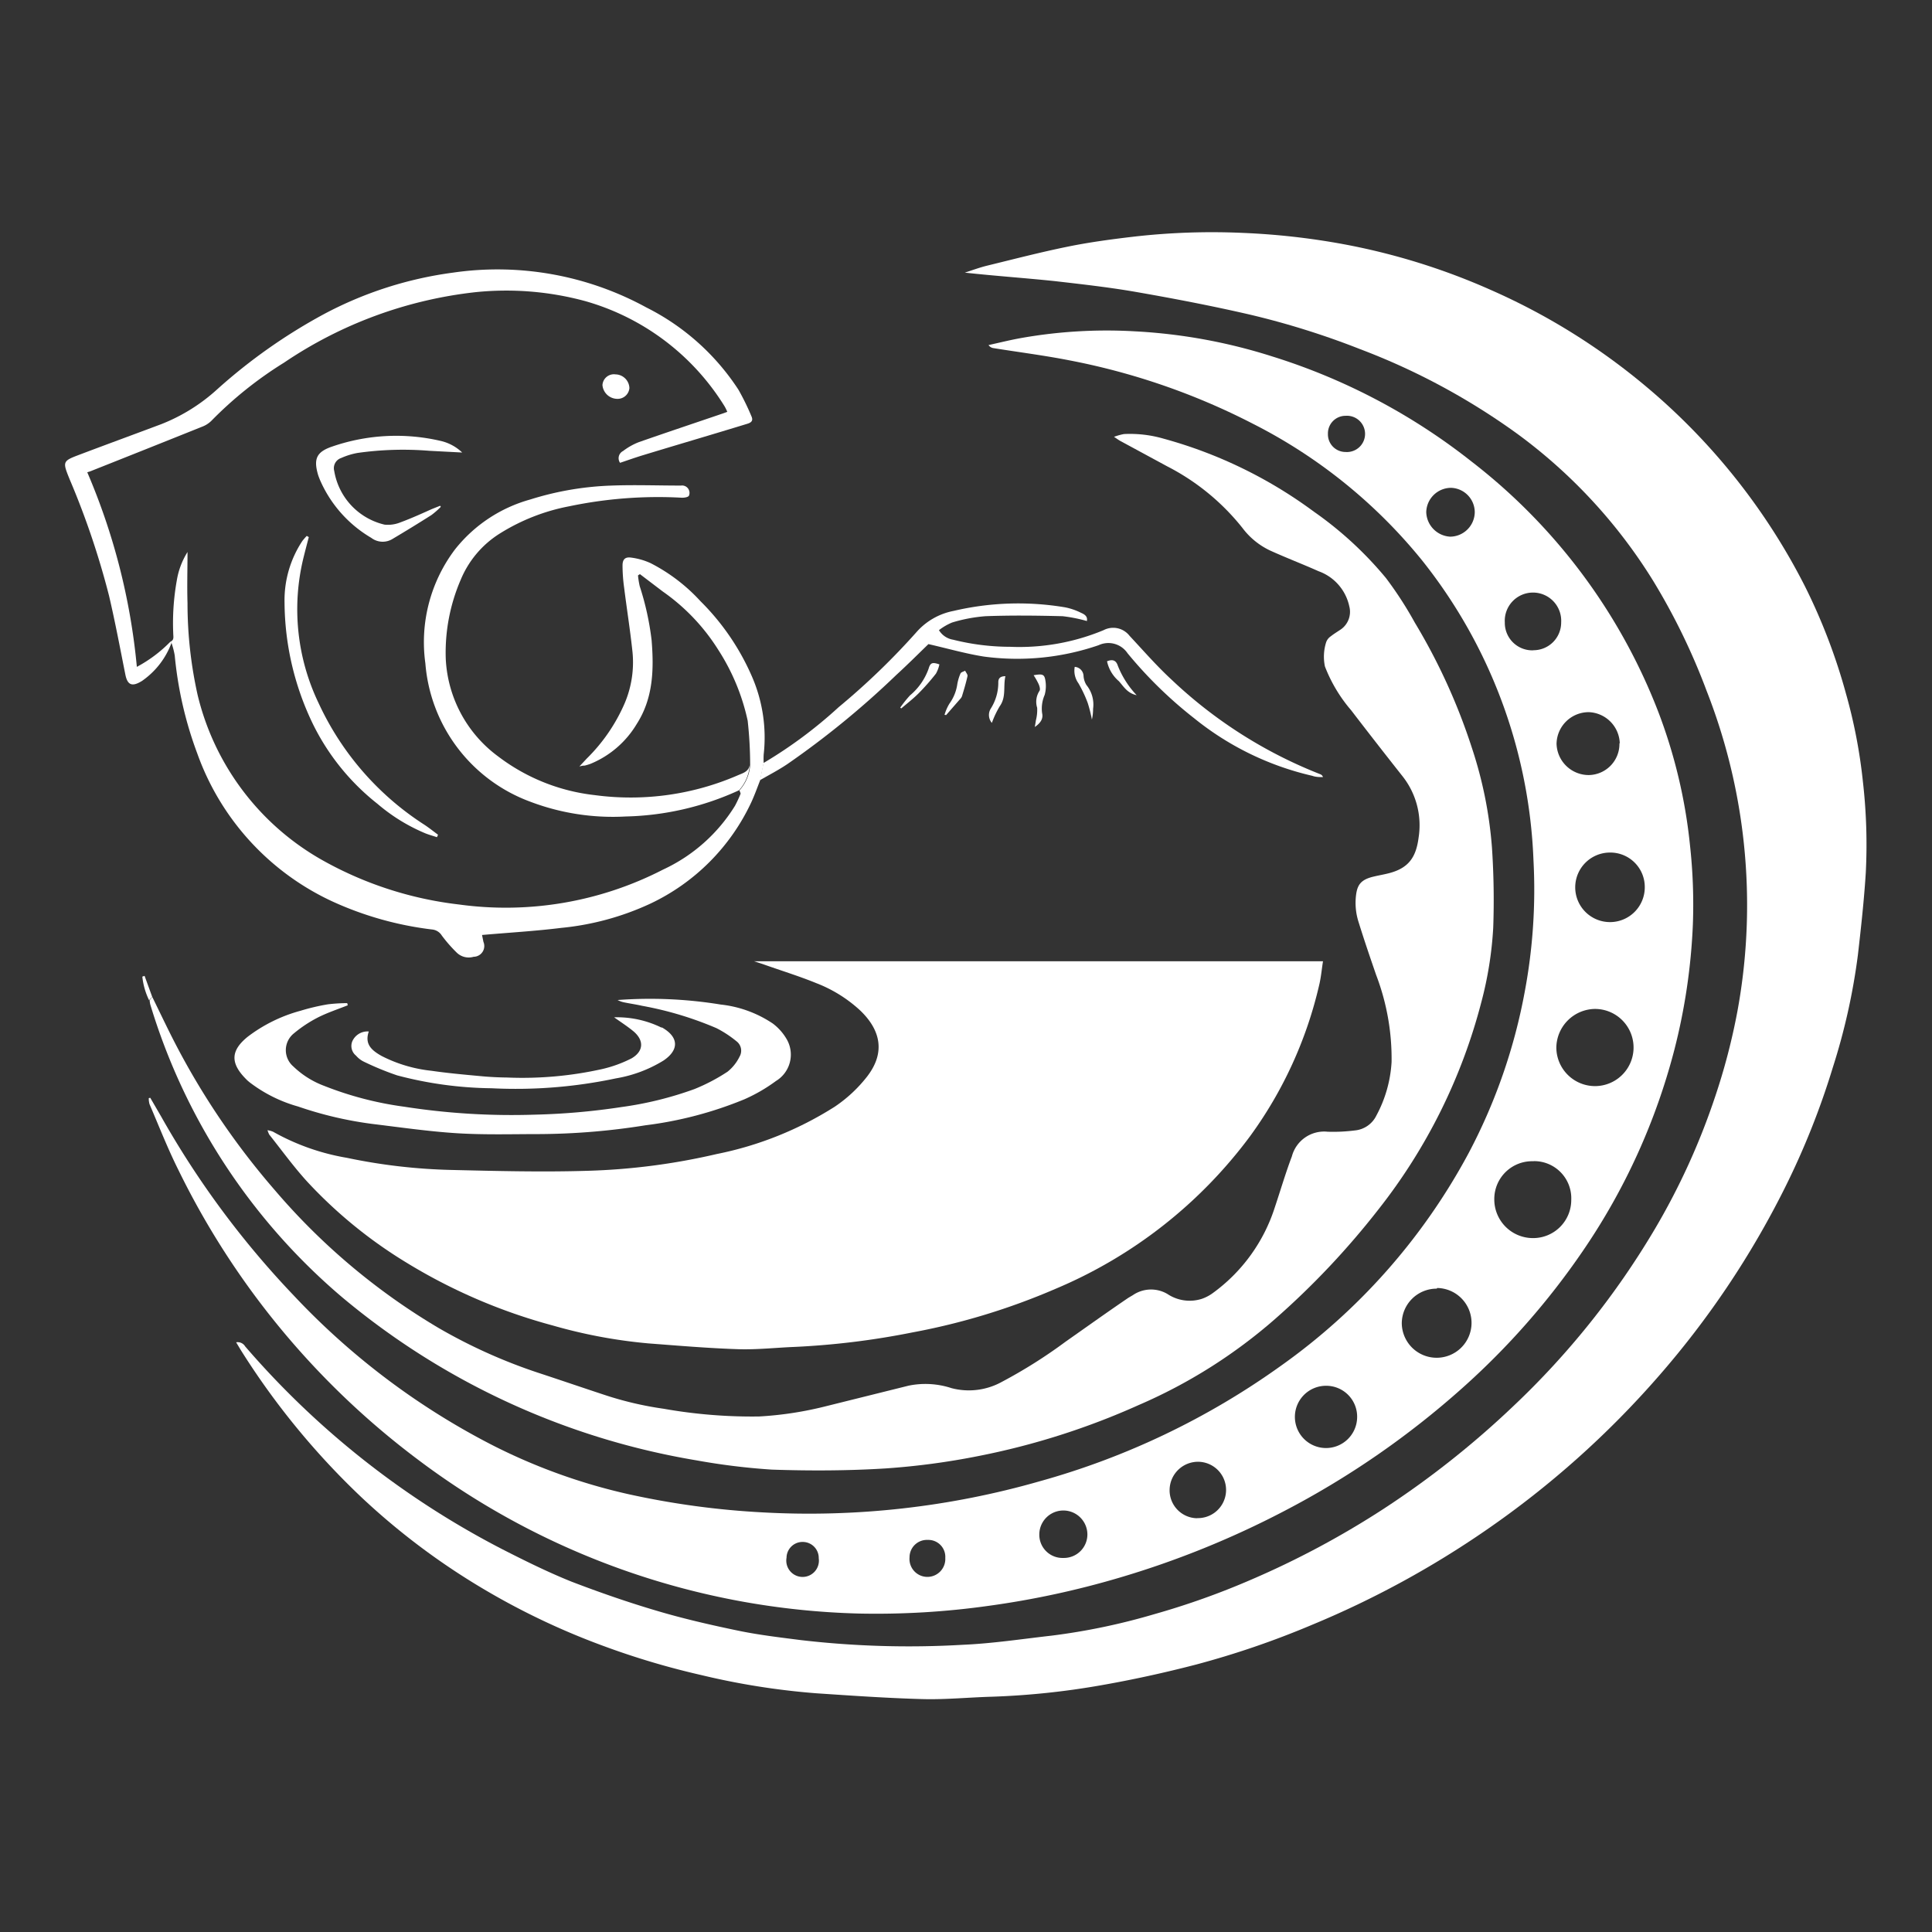
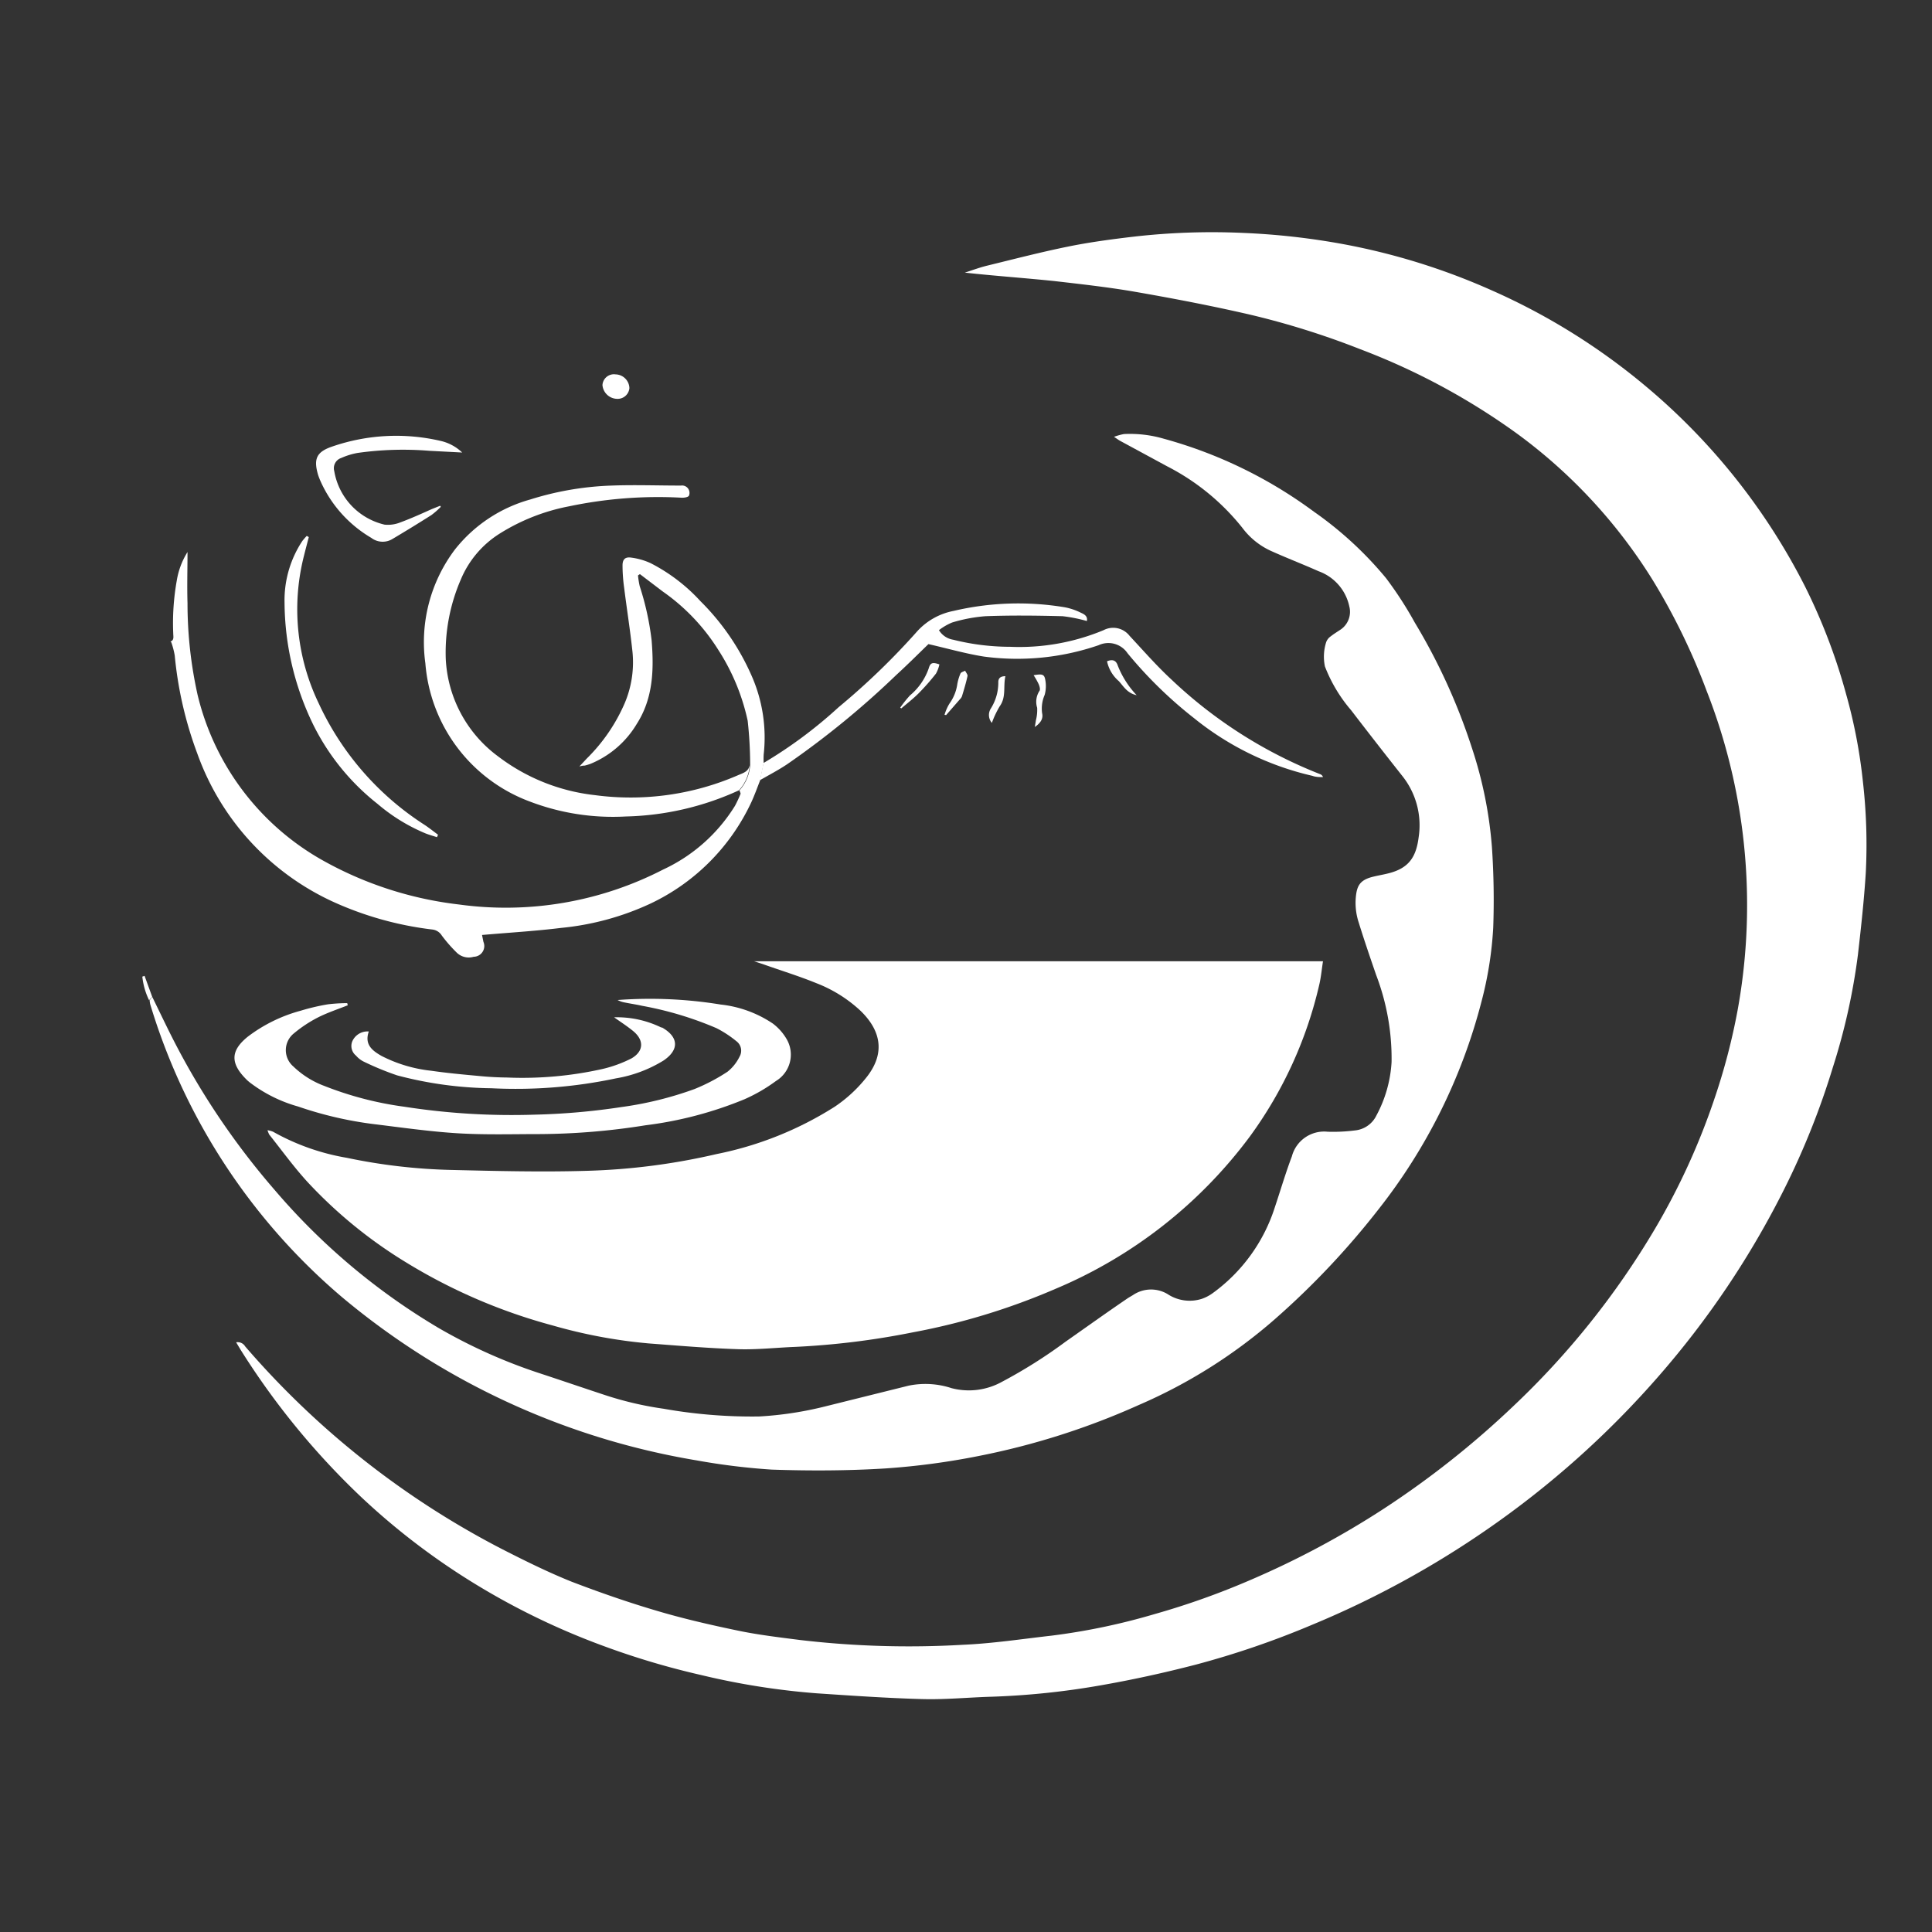
<svg xmlns="http://www.w3.org/2000/svg" id="Layer_1" data-name="Layer 1" viewBox="0 0 180 180">
  <rect x="0" y="0" width="180" height="180" fill="#333333" stroke="none" />
  <defs>
    <style>.cls-1{fill:#fff;fill-rule:evenodd;}</style>
  </defs>
  <title>Artboard 2</title>
  <path class="cls-1" d="M22,125.06a.81.81,0,0,1,.84.38,80.1,80.1,0,0,0,24,18.92c2.1,1.07,4.22,2.12,6.41,3,2.61,1,5.28,1.93,8,2.73,2.46.73,5,1.31,7.5,1.83,1.92.4,3.88.63,5.83.88a86.8,86.8,0,0,0,15.15.44c2.75-.12,5.5-.54,8.24-.85a60.15,60.15,0,0,0,9.57-2,71.87,71.87,0,0,0,9.06-3.23,82,82,0,0,0,12.33-6.6A84.44,84.44,0,0,0,141,131a75.73,75.73,0,0,0,13.17-16.48,64,64,0,0,0,5.6-12.27,58.9,58.9,0,0,0,2.11-8.08,54.65,54.65,0,0,0,.77-13.51A54.58,54.58,0,0,0,159,64.36a60,60,0,0,0-5-10.28,48.75,48.75,0,0,0-12.62-13.65,62.83,62.83,0,0,0-14.66-7.9,75.21,75.21,0,0,0-10.32-3.23c-3.51-.81-7.06-1.49-10.62-2.11-2.48-.43-5-.71-7.51-1-2.78-.29-5.56-.48-8.38-.79.69-.22,1.38-.48,2.08-.65,2.5-.61,5-1.26,7.51-1.77,2-.41,4.09-.69,6.14-.93a64.13,64.13,0,0,1,10.21-.35,66.59,66.59,0,0,1,9.34,1.05A61.4,61.4,0,0,1,139,27.06a60.13,60.13,0,0,1,14.42,9,59.31,59.31,0,0,1,14.71,18.5A54.56,54.56,0,0,1,172,64.68a48.67,48.67,0,0,1,1.56,8.12,51.66,51.66,0,0,1,.27,8.53c-.16,2.54-.44,5.08-.73,7.61a59,59,0,0,1-2.33,10.48,72.36,72.36,0,0,1-4.5,11.29,82.84,82.84,0,0,1-11.7,17.46,86.07,86.07,0,0,1-16.09,14.37,87.5,87.5,0,0,1-16.24,8.84,82,82,0,0,1-10.83,3.71c-2.93.76-5.89,1.41-8.87,1.93a72.56,72.56,0,0,1-10.15,1.06c-2.15.06-4.31.28-6.46.22-3.29-.09-6.58-.32-9.87-.54a68.4,68.4,0,0,1-10.69-1.69,73.29,73.29,0,0,1-9.15-2.72,67.37,67.37,0,0,1-13.56-6.79,64.84,64.84,0,0,1-8.92-7,70.55,70.55,0,0,1-11.32-13.8Z" />
-   <path class="cls-1" d="M14,102.28,15,104a83.65,83.65,0,0,0,12.35,16.68,67.9,67.9,0,0,0,18.6,14,54.05,54.05,0,0,0,12.56,4.52,76.7,76.7,0,0,0,12.63,1.71A78,78,0,0,0,96.89,138a71.18,71.18,0,0,0,22.39-10.71,57.69,57.69,0,0,0,17.54-19.84,52.47,52.47,0,0,0,5.24-15.07,51.51,51.51,0,0,0,.81-12.24A47.71,47.71,0,0,0,132.5,52.22a48.43,48.43,0,0,0-15.77-12.74,63.32,63.32,0,0,0-17.11-5.91c-2.34-.46-4.72-.76-7.08-1.14a.66.66,0,0,1-.44-.28c1-.22,2-.47,3-.65a45.74,45.74,0,0,1,10.65-.63,50.92,50.92,0,0,1,12.82,2.35A57.52,57.52,0,0,1,137.1,43a54,54,0,0,1,17.36,23.22,48.61,48.61,0,0,1,3,12.6,50.49,50.49,0,0,1,.26,7.33A56.2,56.2,0,0,1,156,97.79a59.56,59.56,0,0,1-8.49,18.7,69.79,69.79,0,0,1-11.29,12.85,81,81,0,0,1-16.63,11.47A84.92,84.92,0,0,1,104.26,147a82.16,82.16,0,0,1-12.14,2.61,75.11,75.11,0,0,1-12.1.72,71.29,71.29,0,0,1-41.16-14.4A74.67,74.67,0,0,1,16.62,109c-1-2-1.81-4.08-2.69-6.13a2,2,0,0,1-.07-.56Zm134.6-1.09a3.59,3.59,0,1,0,0-7.19A3.65,3.65,0,0,0,145,97.6,3.61,3.61,0,0,0,148.65,101.19Zm-5.74,7a3.52,3.52,0,0,0-3.64,3.52,3.6,3.6,0,0,0,3.56,3.64,3.55,3.55,0,0,0,3.61-3.56A3.46,3.46,0,0,0,142.91,108.18Zm-9,11.87a3.25,3.25,0,0,0-3.26,3.22A3.25,3.25,0,1,0,133.9,120ZM150,79.43a3.24,3.24,0,1,0,3.24,3.25A3.21,3.21,0,0,0,150,79.43Zm.91-10.18a3,3,0,0,0-2.89-2.9,3,3,0,0,0-3,2.94,3,3,0,0,0,3,2.92A2.9,2.9,0,0,0,150.88,69.25Zm-27.35,59.86a2.9,2.9,0,1,0,2.88,3A2.88,2.88,0,0,0,123.53,129.11Zm-12,12.33a2.62,2.62,0,0,0,.09-5.25,2.65,2.65,0,0,0-2.68,2.59A2.6,2.6,0,0,0,111.49,141.45Zm31.32-80.86A2.58,2.58,0,0,0,145.45,58a2.63,2.63,0,1,0-5.25,0A2.56,2.56,0,0,0,142.81,60.59ZM137.4,47.71a2.28,2.28,0,0,0-2.22-2.26,2.32,2.32,0,0,0-2.3,2.27A2.36,2.36,0,0,0,135.11,50,2.31,2.31,0,0,0,137.4,47.71ZM99.07,145.15a2.19,2.19,0,0,0,2.24-2.18,2.24,2.24,0,1,0-4.48,0A2.16,2.16,0,0,0,99.07,145.15Zm-11,0a1.58,1.58,0,0,0-1.63-1.68,1.62,1.62,0,0,0-1.7,1.62,1.67,1.67,0,1,0,3.33.06ZM123.72,40.43a1.64,1.64,0,0,0,1.64,1.68,1.69,1.69,0,1,0,0-3.37A1.64,1.64,0,0,0,123.72,40.43ZM74.83,143.66a1.49,1.49,0,0,0-1.55,1.47,1.52,1.52,0,1,0,3,.05A1.49,1.49,0,0,0,74.83,143.66Z" />
  <path class="cls-1" d="M24.92,105.3a2.18,2.18,0,0,1,.52.14,21.18,21.18,0,0,0,6.87,2.43A53.06,53.06,0,0,0,42,109c4.26.1,8.52.21,12.77.08a60.52,60.52,0,0,0,12-1.56,32.34,32.34,0,0,0,11-4.41,13.06,13.06,0,0,0,3-2.79c1.73-2.22,1.3-4.32-.61-6.16a12.79,12.79,0,0,0-4.1-2.56c-1.64-.67-3.35-1.19-5-1.78l-.8-.26h53c-.12.76-.18,1.46-.34,2.15a38.63,38.63,0,0,1-6.47,14.17,43.58,43.58,0,0,1-18.14,14.21A62.17,62.17,0,0,1,85,124.14a73,73,0,0,1-11,1.35c-1.75.07-3.51.27-5.25.21-2.79-.09-5.57-.33-8.35-.54a47.45,47.45,0,0,1-8.91-1.67,51.73,51.73,0,0,1-13.63-5.86,43.1,43.1,0,0,1-9.23-7.53c-1.27-1.39-2.37-2.92-3.55-4.4A3.31,3.31,0,0,1,24.92,105.3Z" />
  <path class="cls-1" d="M14.18,92.87c.75,1.52,1.47,3.06,2.26,4.57a69.92,69.92,0,0,0,9.17,13.45,60.7,60.7,0,0,0,15.21,12.81A49.65,49.65,0,0,0,50.45,128c1.94.64,3.87,1.3,5.81,1.94a31.55,31.55,0,0,0,5.57,1.31,47.2,47.2,0,0,0,8.89.72,32.82,32.82,0,0,0,6.21-.95l7.72-1.92a7.78,7.78,0,0,1,4,.23,6.36,6.36,0,0,0,4.7-.59A46.46,46.46,0,0,0,99.28,125c1.91-1.34,3.81-2.7,5.72-4,.17-.12.36-.22.54-.33a3,3,0,0,1,3.23-.11,3.73,3.73,0,0,0,3.2.45,3.89,3.89,0,0,0,1-.52,15.81,15.81,0,0,0,5.8-8c.53-1.58,1-3.19,1.59-4.75a3.11,3.11,0,0,1,3.33-2.3,15.92,15.92,0,0,0,2.54-.12,2.48,2.48,0,0,0,2-1.38,11.93,11.93,0,0,0,1.42-5,21.85,21.85,0,0,0-1.44-8.11c-.56-1.63-1.12-3.26-1.63-4.91a5.84,5.84,0,0,1-.22-2.67c.14-.88.51-1.32,1.62-1.58.49-.12,1-.2,1.48-.33,1.8-.48,2.48-1.5,2.71-3.32a7.36,7.36,0,0,0-1.5-5.7q-2.42-3.06-4.79-6.15a13.94,13.94,0,0,1-2.44-4.08,4.44,4.44,0,0,1,.12-2.27,1.13,1.13,0,0,1,.43-.54c.29-.23.61-.42.92-.63a2,2,0,0,0,.8-2.16,4.47,4.47,0,0,0-2.86-3.27c-1.5-.67-3-1.24-4.54-1.94a6.9,6.9,0,0,1-2.56-2.1,21.44,21.44,0,0,0-7-5.73l-4.34-2.35c-.16-.08-.3-.19-.62-.4a5.61,5.61,0,0,1,.92-.26,11.22,11.22,0,0,1,3.7.43,42.25,42.25,0,0,1,14,6.8,33.92,33.92,0,0,1,6.72,6.19A34.69,34.69,0,0,1,131.81,58a56,56,0,0,1,5.31,11.64A38.81,38.81,0,0,1,139,78.93a73,73,0,0,1,.12,7.5,34.34,34.34,0,0,1-1.1,6.91,52.43,52.43,0,0,1-9.58,19.32,74.54,74.54,0,0,1-9.66,10.24,48.3,48.3,0,0,1-12.68,8,68.7,68.7,0,0,1-14.91,4.75,68,68,0,0,1-8.68,1.16c-3.53.22-7.08.23-10.61.11a62,62,0,0,1-7-.86,69.11,69.11,0,0,1-33.06-15.23A57.54,57.54,0,0,1,14,93.58a2.43,2.43,0,0,1-.06-.39Z" />
  <path class="cls-1" d="M15.88,59.78c.37-.15.26-.48.26-.76a22.5,22.5,0,0,1,.33-4.93,7.15,7.15,0,0,1,1-2.66c0,1.59-.05,3.18,0,4.77a39.18,39.18,0,0,0,.94,8.54,24.13,24.13,0,0,0,11.5,15.33,33.94,33.94,0,0,0,12.86,4.2,32,32,0,0,0,19-3.25,15.55,15.55,0,0,0,6.71-5.95A11.48,11.48,0,0,0,69,73.95c0-.07-.07-.21-.11-.31a3.87,3.87,0,0,0,1-2.36,37.51,37.51,0,0,0-.23-4.13,19.88,19.88,0,0,0-2.73-6.59,18.82,18.82,0,0,0-5.18-5.45l-2.13-1.62-.18.12a8.05,8.05,0,0,0,.16,1,26.13,26.13,0,0,1,1.11,5.05c.22,2.71.15,5.39-1.38,7.78A9,9,0,0,1,55,71.17a5.3,5.3,0,0,1-.53.16c-.1,0-.2,0-.49.08l.68-.73a16.33,16.33,0,0,0,3.54-5.16,9.77,9.77,0,0,0,.73-4.76c-.21-2-.53-4-.78-6A15.44,15.44,0,0,1,58,52.68c0-.56.24-.81.8-.73a6.23,6.23,0,0,1,1.82.52A16.45,16.45,0,0,1,65.25,56,22.47,22.47,0,0,1,70,62.9a14.23,14.23,0,0,1,1.15,7.4,7.36,7.36,0,0,0,0,.8l-.33,1.6c-.27.69-.52,1.39-.83,2.06a19.61,19.61,0,0,1-9.44,9.45,25.48,25.48,0,0,1-8.27,2.24c-2.42.3-4.87.44-7.37.66l.13.64a1,1,0,0,1-.91,1.39,1.6,1.6,0,0,1-1.56-.37,13.51,13.51,0,0,1-1.41-1.61,1.19,1.19,0,0,0-.89-.56A31.2,31.2,0,0,1,31,84,24.12,24.12,0,0,1,18.38,70.2a35.53,35.53,0,0,1-2.1-9.13,7.75,7.75,0,0,0-.3-1.17A.19.19,0,0,0,15.88,59.78Z" />
-   <path class="cls-1" d="M15.88,59.78a.19.19,0,0,1,.1.11,7.45,7.45,0,0,1-2.65,3.48,1.38,1.38,0,0,1-.2.13c-.85.5-1.26.3-1.45-.65-.49-2.45-.95-4.91-1.52-7.34A75.23,75.23,0,0,0,6.49,44.66c-.68-1.68-.68-1.7,1-2.33,2.51-.95,5-1.86,7.53-2.81a16.91,16.91,0,0,0,5.24-3.27,51.34,51.34,0,0,1,9.95-7,35.46,35.46,0,0,1,12-3.85,28.9,28.9,0,0,1,18,3.24,22,22,0,0,1,8.59,7.67A22.81,22.81,0,0,1,70,38.76c.17.37.09.59-.4.73-3.26,1-6.51,1.95-9.76,2.94-.68.21-1.36.45-2.07.69a.75.75,0,0,1,.28-1.1,6,6,0,0,1,1.45-.82c2.63-.92,5.27-1.8,7.91-2.7l.35-.13a4.42,4.42,0,0,0-.25-.51,22.45,22.45,0,0,0-13-9.81,28.08,28.08,0,0,0-10.2-.83,39.57,39.57,0,0,0-17.85,6.57,36,36,0,0,0-6.77,5.42,2.49,2.49,0,0,1-.87.55q-5.21,2.09-10.43,4.16L8.13,44a60.1,60.1,0,0,1,4.62,18.13A12.73,12.73,0,0,0,15.88,59.78Z" />
  <path class="cls-1" d="M32.4,93.66c-.93.37-1.88.68-2.77,1.13a12.12,12.12,0,0,0-2.24,1.48,2,2,0,0,0-.06,3.09,8.33,8.33,0,0,0,2.88,1.81,31.65,31.65,0,0,0,7.45,1.94,65.11,65.11,0,0,0,12.16.74,63.26,63.26,0,0,0,8.09-.71,32.86,32.86,0,0,0,6.78-1.67,17.42,17.42,0,0,0,3.09-1.62,4.07,4.07,0,0,0,1.12-1.4A1.1,1.1,0,0,0,68.6,97a10.24,10.24,0,0,0-1.85-1.21,32.17,32.17,0,0,0-6.92-2.08c-.57-.13-1.15-.21-1.72-.33a2.2,2.2,0,0,1-.57-.21,40.78,40.78,0,0,1,9.6.42A10.78,10.78,0,0,1,72,95.36a4.88,4.88,0,0,1,1.3,1.47,2.87,2.87,0,0,1-1,3.88,15.3,15.3,0,0,1-2.95,1.71,35.71,35.71,0,0,1-9.21,2.42,64.15,64.15,0,0,1-9.84.82c-2.58,0-5.16.08-7.73-.08s-5.28-.55-7.91-.87a34.94,34.94,0,0,1-6.89-1.62,13.31,13.31,0,0,1-4.51-2.25l-.18-.15c-1.7-1.62-1.59-2.81,0-4.1A14.25,14.25,0,0,1,28,94.17a20,20,0,0,1,2.55-.6,15.52,15.52,0,0,1,1.8-.11Z" />
  <path class="cls-1" d="M69.85,71.27a3.87,3.87,0,0,1-1,2.36,26.66,26.66,0,0,1-10.56,2.44,21.68,21.68,0,0,1-8.92-1.39A15,15,0,0,1,39.63,61.8a14.33,14.33,0,0,1,2.76-10.61,13.55,13.55,0,0,1,7-4.65,28.26,28.26,0,0,1,7.6-1.3c2.15-.08,4.3,0,6.46,0a.69.69,0,0,1,.74.94c-.08.15-.45.2-.69.19a40.35,40.35,0,0,0-10.47.8,18.78,18.78,0,0,0-6.42,2.51A9.26,9.26,0,0,0,42.93,54a17.13,17.13,0,0,0-1.4,7.37,12,12,0,0,0,4.89,9.11,18.17,18.17,0,0,0,9,3.6,25.1,25.1,0,0,0,13.42-1.89C69.31,72,69.75,71.85,69.85,71.27Z" />
  <path class="cls-1" d="M70.8,72.69l.33-1.6a42,42,0,0,0,7-5.2,66.33,66.33,0,0,0,7.34-7.09,6.15,6.15,0,0,1,3.36-1.88,26.4,26.4,0,0,1,10.38-.34,5.8,5.8,0,0,1,1.5.51c.29.13.65.31.55.77h0A14,14,0,0,0,99,57.41c-2.39-.06-4.79-.09-7.18,0A14.38,14.38,0,0,0,88.7,58a5.37,5.37,0,0,0-1.22.71,1.9,1.9,0,0,0,1.32.89,21.87,21.87,0,0,0,5.29.66,20.41,20.41,0,0,0,8.73-1.55,1.93,1.93,0,0,1,2.42.53c1.29,1.38,2.53,2.81,3.92,4.09A42.89,42.89,0,0,0,123,72.13a.43.43,0,0,1,.26.27c-.33,0-.67,0-1-.12a27.18,27.18,0,0,1-11-5.36,39.58,39.58,0,0,1-6.21-6.06,2.15,2.15,0,0,0-2.69-.75,23.32,23.32,0,0,1-10.7,1.06c-1.7-.27-3.36-.75-5.16-1.16-.92.89-1.93,1.9-3,2.88A81.34,81.34,0,0,1,73.34,71.2C72.52,71.75,71.65,72.2,70.8,72.69Z" />
  <path class="cls-1" d="M57.22,94.78a9.42,9.42,0,0,1,4.39.95l.07,0c1.55.88,1.62,2.07.15,3.07a12.34,12.34,0,0,1-4.45,1.67,45,45,0,0,1-11.58.92A35.8,35.8,0,0,1,37,100.19a27.21,27.21,0,0,1-3.15-1.3,2.28,2.28,0,0,1-.68-.54A1.15,1.15,0,0,1,32.83,97a1.55,1.55,0,0,1,1.53-.9c-.42,1.21.31,1.78,1.19,2.28a13.2,13.2,0,0,0,4.63,1.38c1.52.22,3.06.36,4.59.5.82.08,1.64.12,2.47.13a34.13,34.13,0,0,0,8.87-.79,11.85,11.85,0,0,0,2.74-1C60,97.92,60,96.9,59,96.07c-.57-.47-1.2-.87-1.8-1.3Z" />
  <path class="cls-1" d="M40.71,78c-.36-.12-.73-.22-1.08-.36a16.82,16.82,0,0,1-4.45-2.74,21.56,21.56,0,0,1-6-7.39,26.3,26.3,0,0,1-2.67-11.38,10,10,0,0,1,1.66-5.73,5.55,5.55,0,0,1,.41-.47l.19.11c-.17.65-.34,1.29-.5,1.94a20.2,20.2,0,0,0,1.41,13.52,26.84,26.84,0,0,0,9.86,11.34c.44.29.85.62,1.27.93Z" />
  <path class="cls-1" d="M41.07,47.22a7.37,7.37,0,0,1-.88.77q-1.78,1.13-3.6,2.21a1.75,1.75,0,0,1-2-.09,11.59,11.59,0,0,1-4.78-5.4c-.06-.15-.12-.3-.17-.45-.45-1.52-.15-2.17,1.35-2.67a18.27,18.27,0,0,1,10.07-.51,4.26,4.26,0,0,1,2,1.08L40,42a30.21,30.21,0,0,0-6.69.2,6.56,6.56,0,0,0-1.52.47,1,1,0,0,0-.65,1.21,6.18,6.18,0,0,0,4.69,5,3.09,3.09,0,0,0,1.47-.21c1-.37,2-.82,2.93-1.24l.78-.31Z" />
  <path class="cls-1" d="M58.64,36.16a1.1,1.1,0,0,1-1.14,1,1.4,1.4,0,0,1-1.37-1.28,1.07,1.07,0,0,1,1.22-1A1.32,1.32,0,0,1,58.64,36.16Z" />
  <path class="cls-1" d="M83.87,65.93a11.24,11.24,0,0,1,.91-1.14,5.73,5.73,0,0,0,1.74-2.5c.16-.56.36-.61,1-.39a2.93,2.93,0,0,1-.32.86,20.94,20.94,0,0,1-1.62,1.84c-.5.5-1.07.94-1.61,1.4Z" />
  <path class="cls-1" d="M96.3,62.91c.8-.14,1-.1,1.09.45a3.1,3.1,0,0,1-.06,1.38,3.2,3.2,0,0,0-.24,1.7c.12.5-.12.91-.68,1.29.05-.29.08-.45.1-.61a3.87,3.87,0,0,0,.12-1.18,1.86,1.86,0,0,1,.22-1.58c.09-.13,0-.44-.09-.64A6.66,6.66,0,0,0,96.3,62.91Z" />
  <path class="cls-1" d="M88,66.6a4.29,4.29,0,0,1,.46-1.05,4.06,4.06,0,0,0,.73-1.81,4.35,4.35,0,0,1,.3-1c.06-.12.28-.17.43-.25.08.17.25.36.22.5-.14.64-.33,1.27-.52,1.89a.75.75,0,0,1-.17.25l-1.3,1.49Z" />
-   <path class="cls-1" d="M100.13,62.13a.88.88,0,0,1,.82.82,1.82,1.82,0,0,0,.27.87,2.89,2.89,0,0,1,.62,2.22,4.41,4.41,0,0,1-.11,1,13.12,13.12,0,0,0-.39-1.55,11.81,11.81,0,0,0-.87-1.84A2,2,0,0,1,100.13,62.13Z" />
  <path class="cls-1" d="M93.67,63c-.22,1,.1,1.94-.54,2.82a9,9,0,0,0-.72,1.53A1.13,1.13,0,0,1,92.32,66a4.51,4.51,0,0,0,.69-2.4C93,63.27,93.12,63,93.67,63Z" />
  <path class="cls-1" d="M103.14,61.61c.52-.21.84-.09,1,.4a8.54,8.54,0,0,0,1.76,2.76c-.88-.19-1.21-.81-1.66-1.31A3.34,3.34,0,0,1,103.14,61.61Z" />
  <path class="cls-1" d="M14.18,92.87l-.29.32a6.61,6.61,0,0,1-.63-2.2l.21-.07Z" />
-   <polygon class="cls-1" points="101.31 57.86 101.35 57.87 101.32 57.86 101.31 57.86" />
  <path class="cls-1" d="M57.22,94.77l0,0,0,0Z" />
</svg>